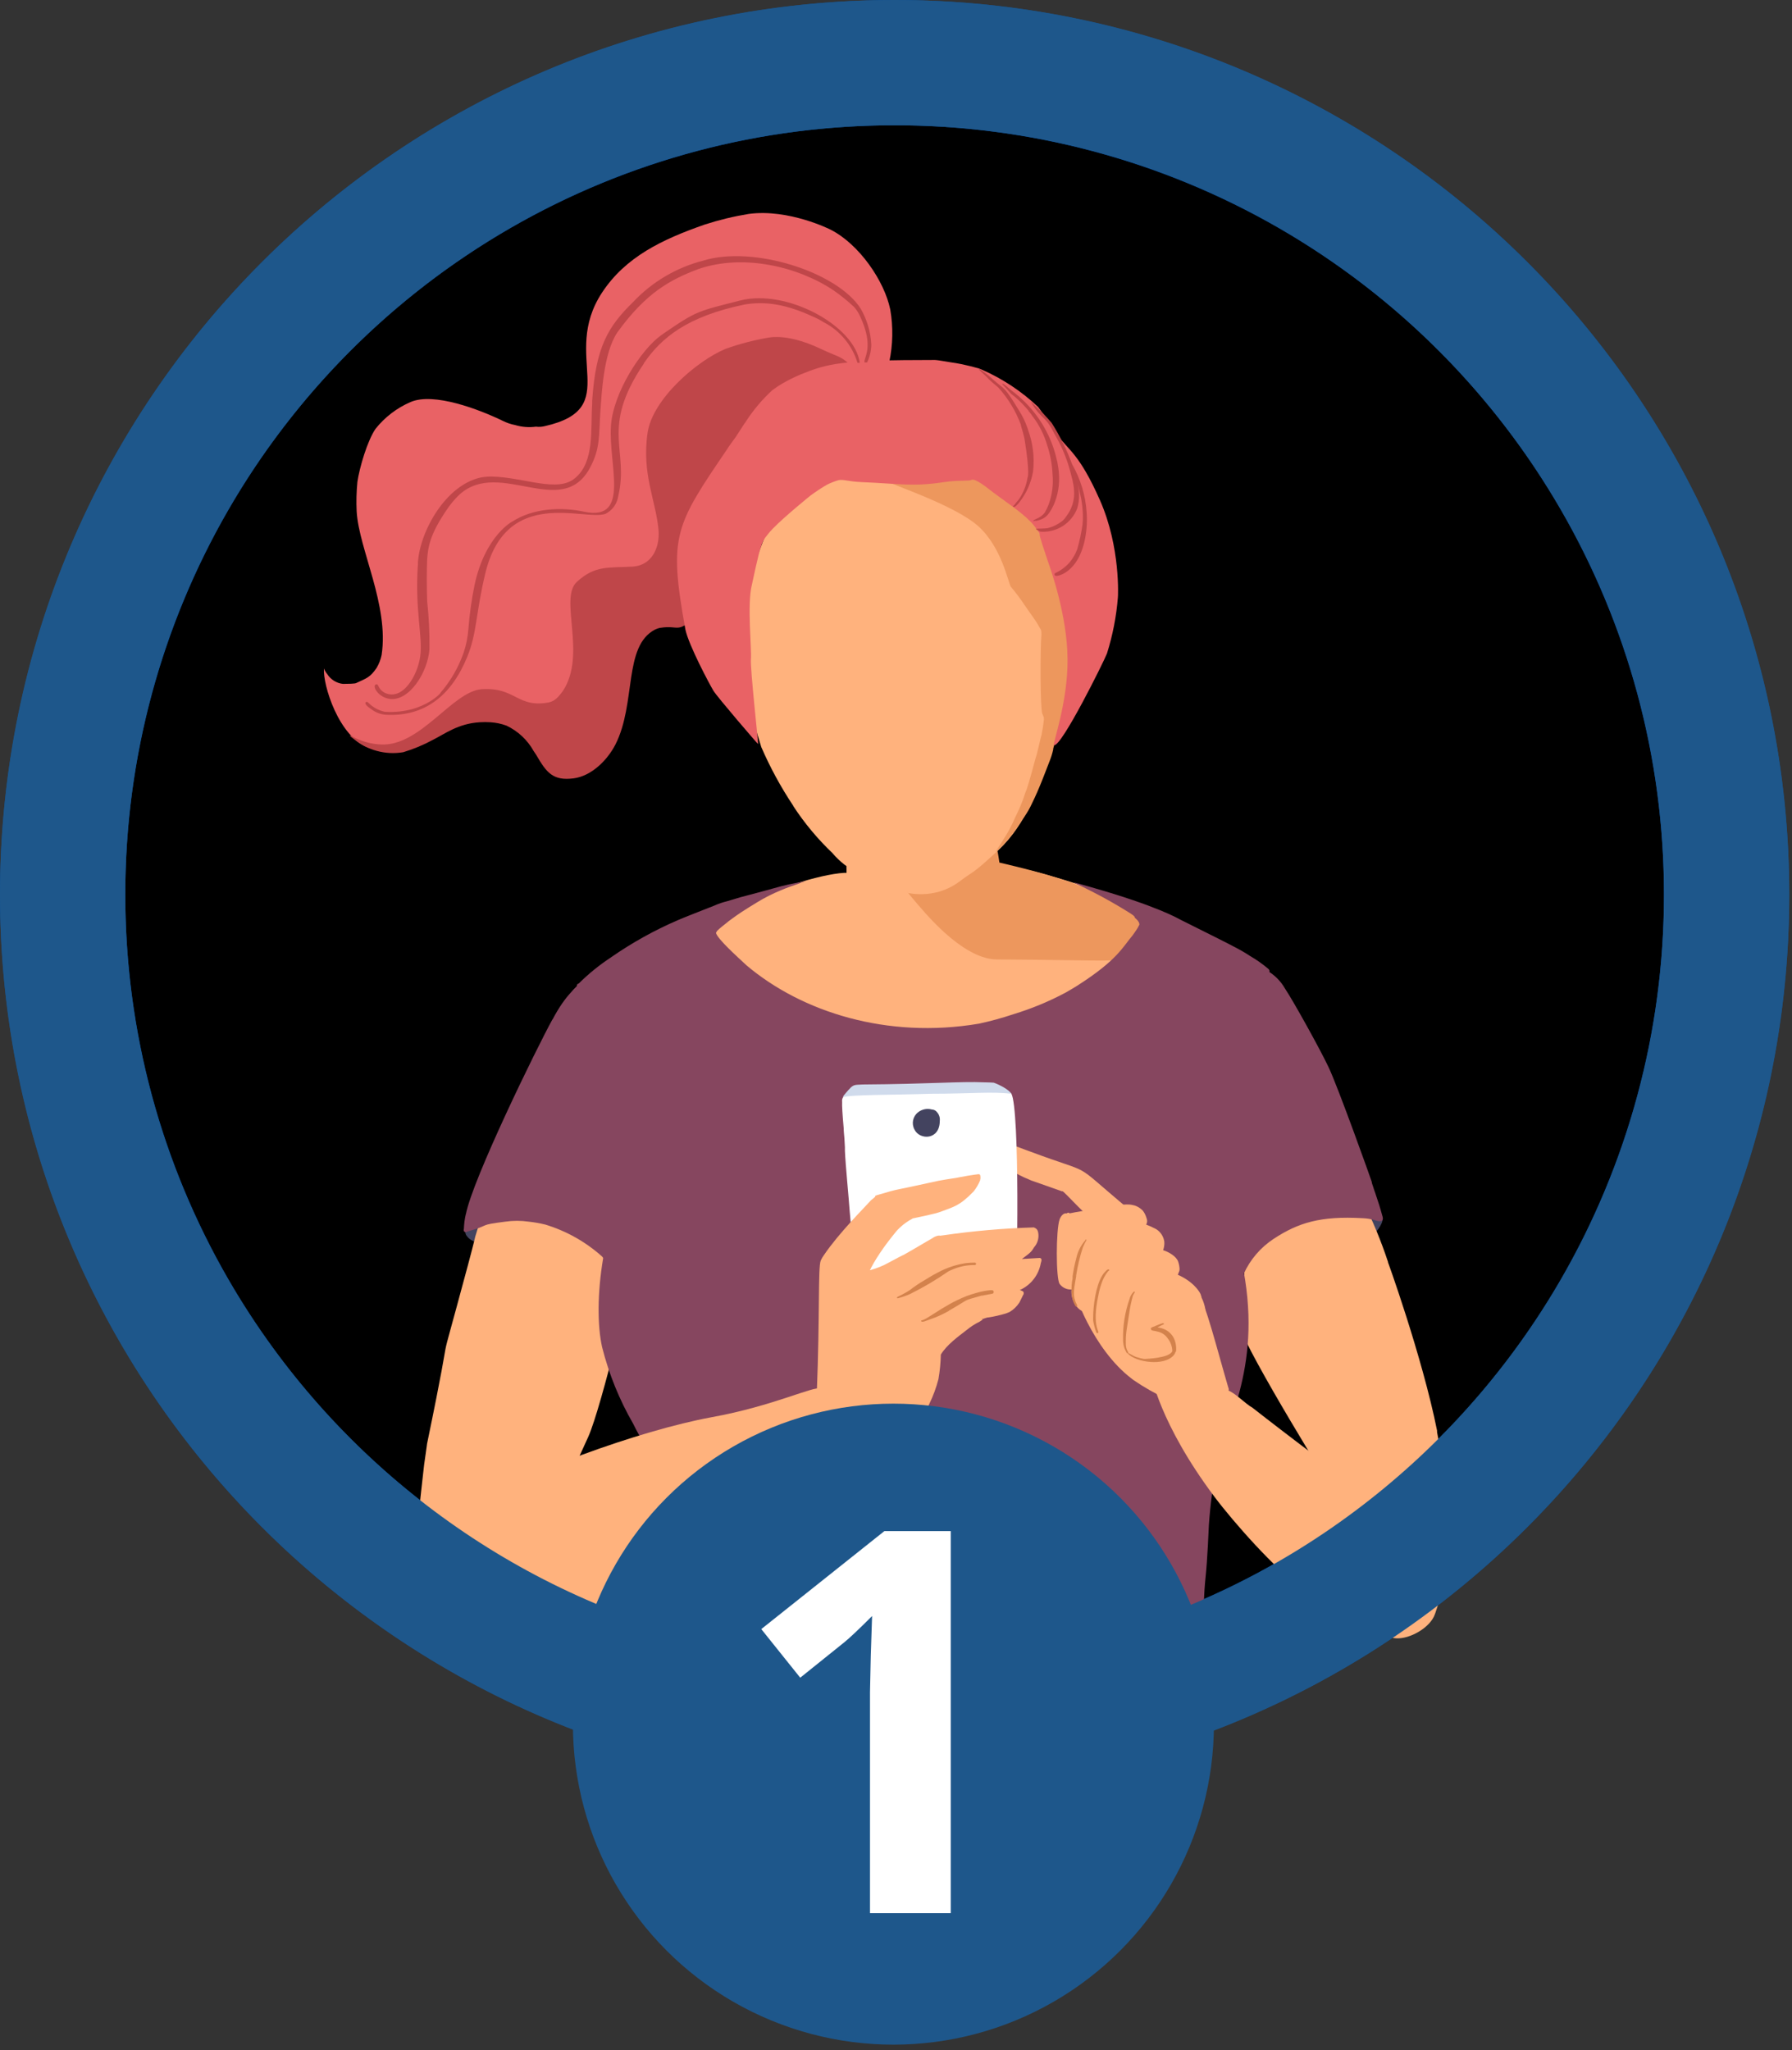
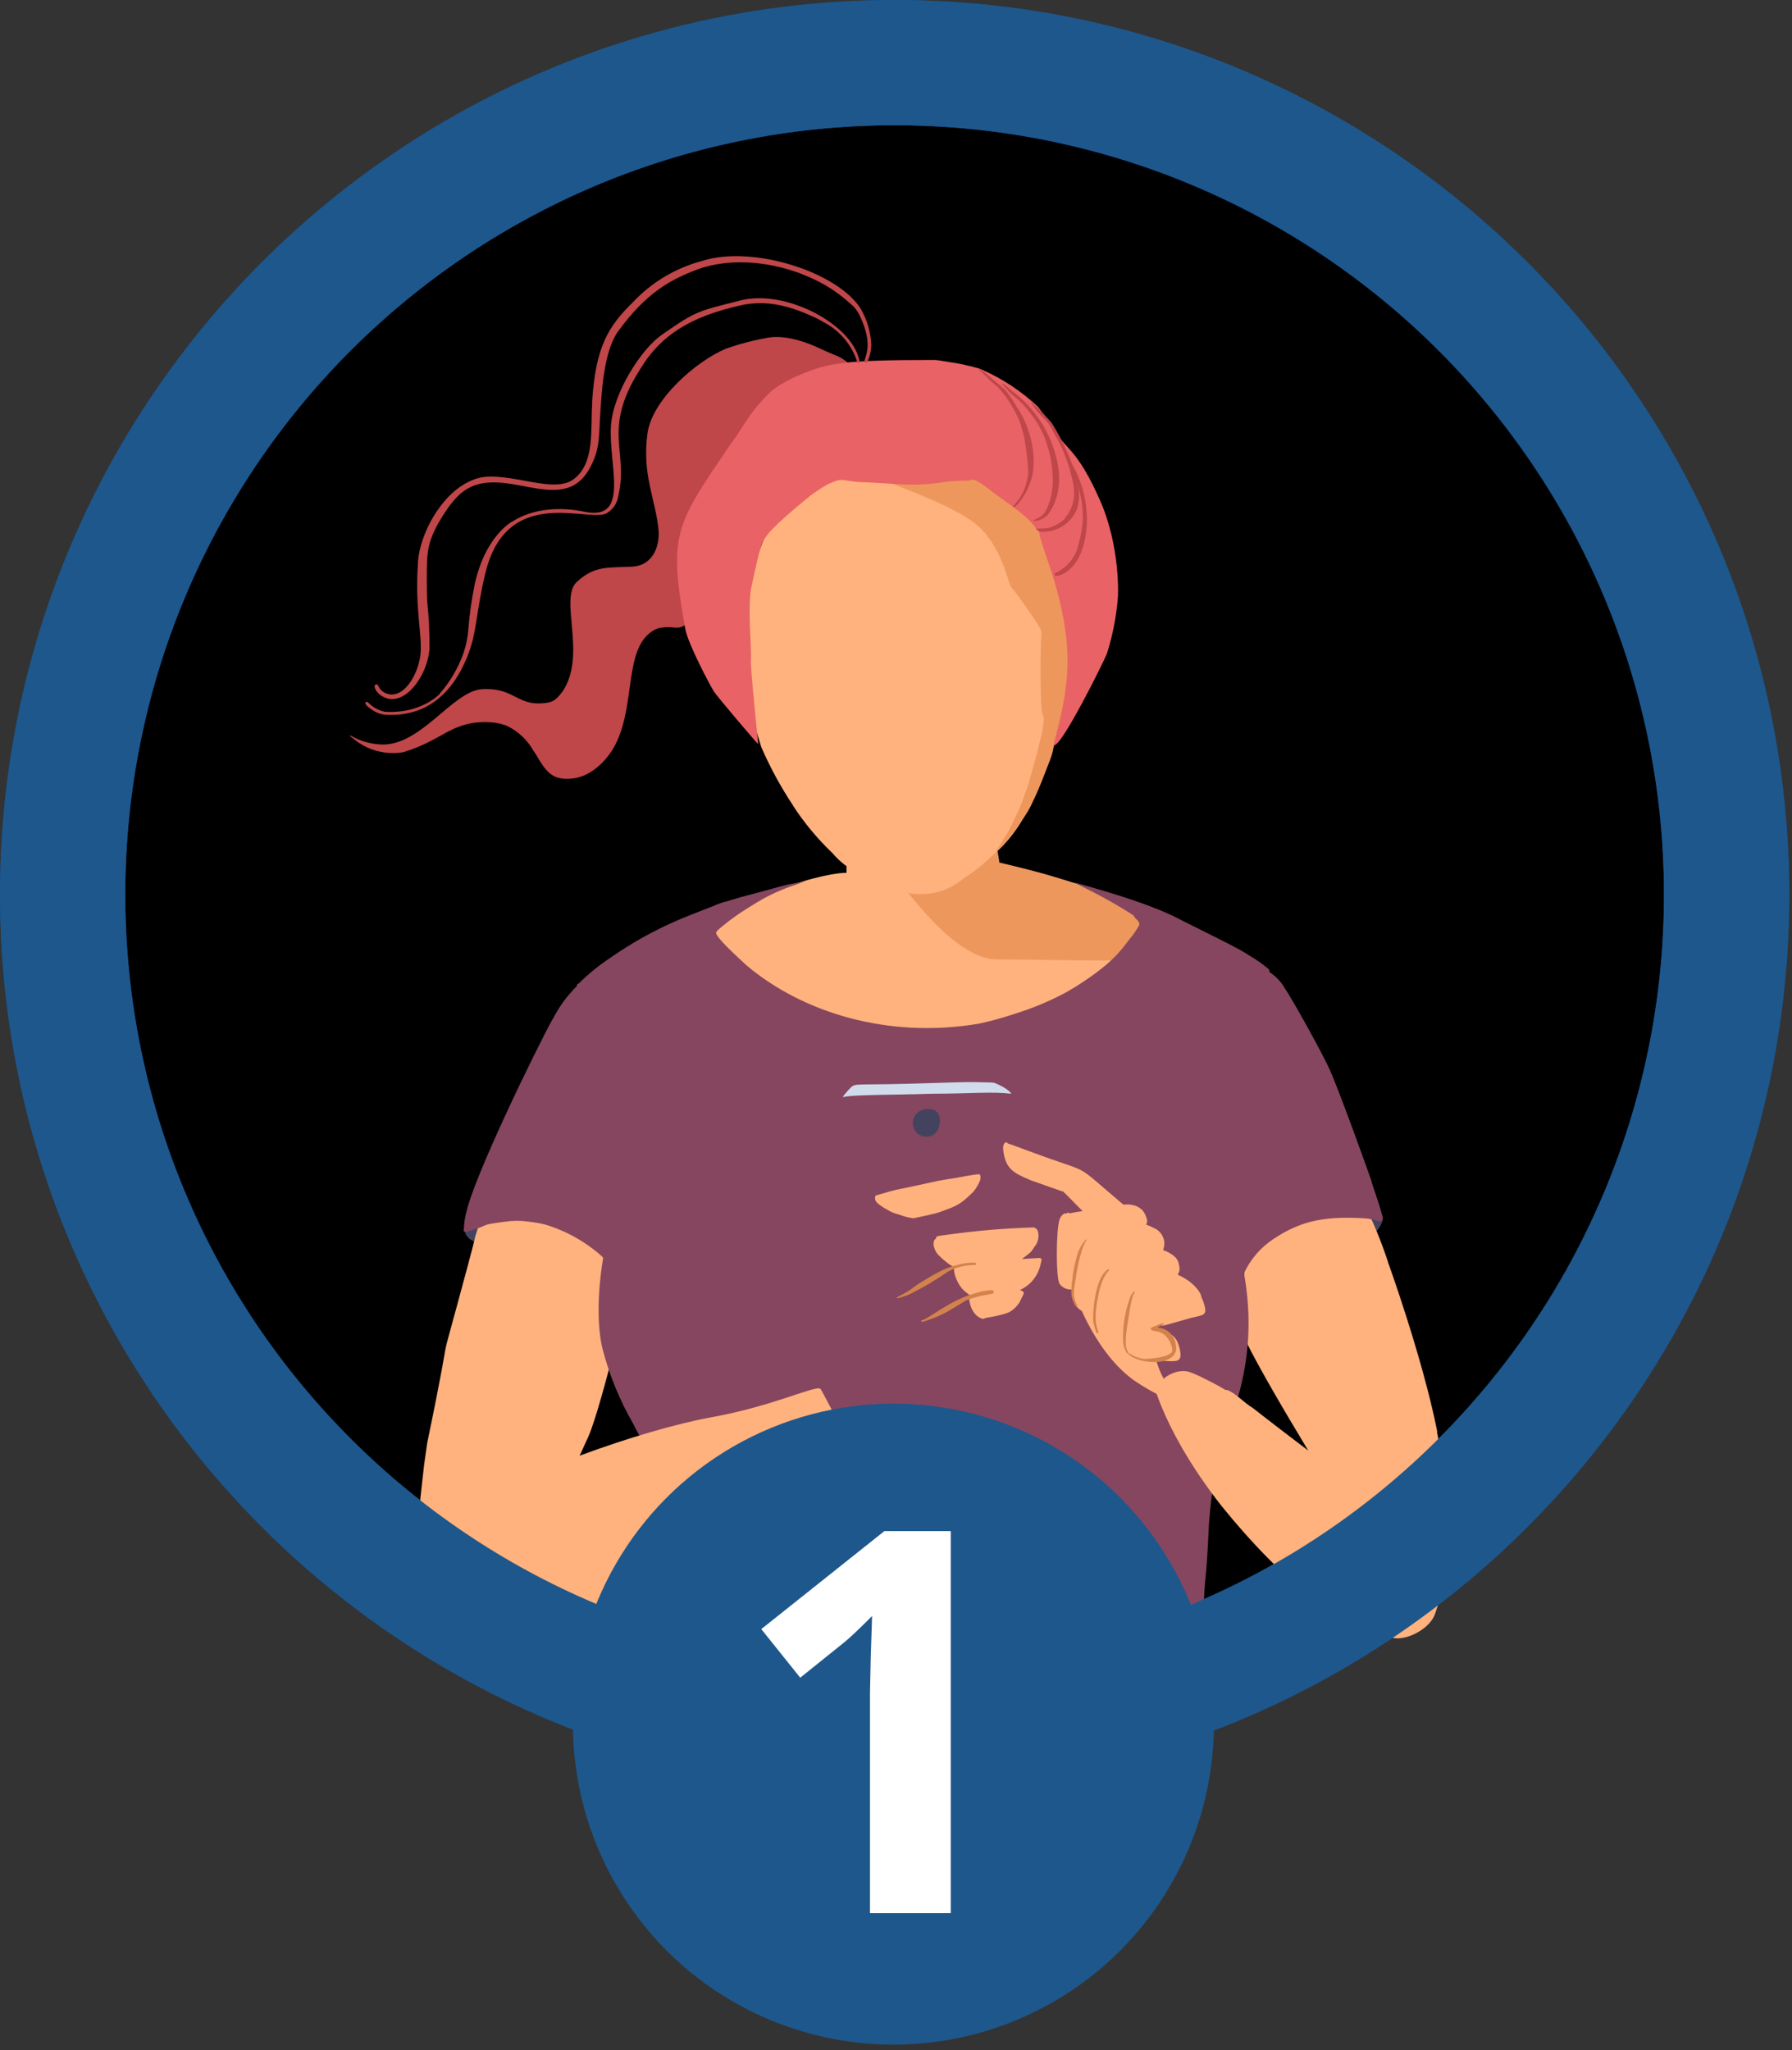
<svg xmlns="http://www.w3.org/2000/svg" width="243px" height="278px" viewBox="0 0 243 278" version="1.1">
  <rect x="0" y="0" width="243" height="278" fill="#333333" stroke="none" />
  <title>10496535-77F8-4950-B446-1D9B85465005</title>
  <g id="Navigation" stroke="none" stroke-width="1" fill="none" fill-rule="evenodd">
    <g id="Nav-(LG)" transform="translate(-83, -1914)">
      <g id="1-2-3" transform="translate(0, 1874)">
        <g id="no-hidden-charges" transform="translate(40, 40)">
          <g id="1-lg" transform="translate(43, 0)">
            <circle id="Oval" fill="#034FA3" cx="121.314" cy="121.314" r="121.314" />
            <circle id="Oval" fill="#000000" cx="121.314" cy="121.314" r="104.325" />
            <g id="AdobeStock_356410205-[Converted]" transform="translate(43.627, 28.257)" fill-rule="nonzero">
              <g id="people">
                <path d="M76.163,112.893 C72.736,112.534 69.392,111.618 66.26,110.182 C60.96,107.835 56.471,105.382 53.079,101.166 C52.536,100.509 52.111,99.764 51.822,98.962 C51.762,98.652 51.822,98.743 51.716,98.743 C51.61,98.74 51.516,98.671 51.48,98.571 C51.445,98.47 51.476,98.357 51.557,98.289 C51.61,98.289 51.686,98.175 51.981,97.902 C52.042,97.569 55.388,95.344 57.629,94.193 C60.87,92.527 67.327,90.317 70.855,90.105 C71.226,90.105 71.158,90.15 71.166,90.006 C71.166,90.006 71.166,88.871 71.083,87.349 C71.022,86.221 74.187,86.054 75.527,85.948 C89.51,84.76 81.659,85.433 87.799,85.078 C89.033,84.987 90.411,84.797 90.971,85.335 L90.971,85.335 C91.418,85.751 91.266,85.782 91.35,87.205 C91.35,87.205 91.547,89.105 91.516,88.908 L92.145,89.045 C94.448,89.39 96.725,89.895 98.958,90.559 C102.874,91.647 106.689,93.07 110.36,94.814 L110.36,94.814 C110.875,95.056 112.964,96.403 112.949,96.396 C113.343,96.661 113.26,96.926 113.048,97.002 C113.146,98.099 110.64,103.634 106.4,107.336 L106.4,107.336 L106.272,107.449 L106.272,107.449 C104.44,109.069 100.526,111.749 99.375,112.151 C96.664,113.097 91.198,114.074 90.903,113.725 C84.983,114.467 80.69,113.468 76.163,112.893 Z" id="Path" fill="#FFB27D" />
                <path d="M81.356,95.003 C81.144,94.768 78.525,91.785 78.525,91.376 C78.52,91.22 78.634,91.086 78.79,91.066 C79.115,91.066 79.221,91.399 79.865,92.088 C80.638,91.382 81.523,90.809 82.484,90.392 C89.949,86.607 91.304,87.538 90.812,86.955 C90.502,86.599 91.312,85.956 91.645,87.197 C91.706,87.424 91.88,88.598 91.895,88.712 C98.36,90.226 102.32,91.361 107.907,94.155 C107.203,93.807 112.2,96.07 111.45,98.266 C111.041,99.048 110.515,99.763 109.891,100.386 C110.171,100.333 110.466,100.295 110.557,100.628 C110.648,100.961 110.065,101.218 109.474,101.385 C106.4,102.286 109.088,101.968 91.577,101.847 C90.665,101.83 87.239,101.809 81.356,95.003 Z" id="Path" fill="#ED975D" />
                <path d="M99.821,49.419 L99.821,49.419 C99.443,47.504 99.549,47.276 99.314,47.246 C99.245,47.099 99.184,46.947 99.132,46.792 L99.132,46.792 L99.132,46.792 L99.132,46.792 C98.622,45.501 98.046,44.238 97.406,43.007 L97.406,43.007 L97.406,43.007 C97.406,43.007 97.013,42.189 97.005,42.166 L97.005,42.166 C94.651,37.434 92.516,35.617 89.783,34.134 L89.783,34.134 C81.757,30.06 71.878,31.355 67.358,34.997 C64.608,37.07 62.366,39.742 60.801,42.81 C60.158,44.165 58.818,47.89 58.871,47.723 C58.666,48.306 58.621,48.586 58.379,49.237 C57.758,49.752 57.508,57.754 57.501,58.171 C57.379,63.001 57.152,64.651 58.644,69.83 C58.75,70.208 59.545,72.904 59.605,73.048 C60.797,75.799 62.231,78.439 63.89,80.936 L63.89,80.936 L63.89,80.936 L63.943,81.004 C63.943,81.004 63.943,81.004 63.943,81.004 L63.943,81.004 L63.943,81.05 L63.943,81.05 C65.46,83.368 67.238,85.504 69.243,87.417 C69.739,88.003 70.295,88.535 70.901,89.007 C72.485,90.131 74.159,91.124 75.905,91.975 C76.851,92.246 77.819,92.436 78.797,92.542 C78.896,92.641 79.009,92.61 79.35,92.671 C79.35,92.769 79.448,92.853 79.622,92.86 C80.944,93.092 82.3,93.035 83.597,92.694 C84.629,92.41 85.599,91.937 86.459,91.301 C88.571,89.688 87.973,90.544 91.759,87.023 C95.544,83.503 97.24,78.37 98.459,74.91 L98.459,74.91 C99.958,71.097 100.857,67.074 101.124,62.986 L101.124,62.986 L101.124,62.948 L101.124,62.948 C101.124,62.721 101.124,62.486 101.124,62.259 C101.222,57.942 100.785,53.629 99.821,49.419 Z" id="Path" fill="#FFB27D" />
                <path d="M101.222,57.361 C101.127,54.876 100.673,52.418 99.874,50.063 C100.056,49.843 99.935,49.623 99.806,49.358 C96.634,43.158 94.432,35.704 90.147,35.659 C87.603,32.631 77.368,35.728 76.98,35.942 C76.796,35.981 76.622,36.061 76.473,36.177 C76.351,36.296 76.299,36.47 76.336,36.637 C76.373,36.803 76.494,36.939 76.655,36.995 C76.799,37.297 85.81,40.189 89.05,43.117 C92.232,45.993 93.108,50.839 93.447,51.312 C94.102,52.09 94.714,52.904 95.279,53.75 C95.597,54.204 95.673,54.302 95.915,54.666 C96.369,55.332 96.846,55.945 97.111,56.43 C97.183,56.575 97.267,56.714 97.361,56.846 L97.361,56.891 C97.558,57.172 97.58,57.149 97.596,57.739 C97.406,59.987 97.432,67.823 97.709,68.52 C97.921,68.997 97.951,69.096 97.921,69.217 C97.937,69.274 97.937,69.334 97.921,69.391 C97.858,70.014 97.762,70.633 97.633,71.246 C97.633,71.344 97.596,71.442 97.573,71.541 C97.573,71.374 96.922,74.395 96.816,74.494 C96.695,74.955 95.93,77.84 95.574,78.839 C95.56,78.886 95.542,78.931 95.521,78.975 C95.521,78.877 95.188,79.899 95.135,80.051 L95.044,80.3 C94.75,81.075 94.414,81.833 94.037,82.572 C93.573,83.687 92.999,84.755 92.326,85.759 C92.326,85.819 92.251,85.888 92.205,85.948 C92.084,86.145 92.205,86.024 91.933,86.387 L91.736,86.69 L91.569,86.94 C91.494,87.061 91.403,87.19 91.319,87.303 L91.728,86.917 C91.756,86.913 91.781,86.896 91.796,86.872 C91.961,86.729 92.118,86.578 92.266,86.418 L92.304,86.418 C92.341,86.38 92.387,86.327 92.357,86.365 L92.758,85.933 L92.864,85.812 C92.924,85.751 93.136,85.479 93.205,85.396 C93.708,84.807 94.166,84.182 94.575,83.526 L94.643,83.42 C94.802,83.177 95.438,82.291 95.279,82.496 C95.666,81.951 96.001,81.37 96.278,80.762 C97.346,78.627 98.285,76 98.746,74.842 C98.93,74.372 99.077,73.889 99.185,73.396 C99.185,73.305 99.231,73.191 99.185,73.282 C99.299,72.752 99.806,71.503 100.42,68.626 C100.42,68.543 100.42,68.702 100.684,67.4 C101.176,65.12 101.369,62.787 101.26,60.457 C101.29,58.89 101.23,57.489 101.222,57.361 Z" id="Path" fill="#ED975D" />
                <g id="Path">
-                   <path d="M30.524,74.583 L30.524,74.583 C29.838,73.213 28.95,71.969 29.162,72.257 C28.409,71.14 27.326,68.67 22.69,68.737 C20.112,68.661 17.587,69.483 15.549,71.064 C14.662,71.636 13.734,72.145 12.775,72.587 L12.775,72.587 C11.209,73.348 9.839,74.389 6.328,73.128 C2.293,71.673 0.144,64.592 0.305,62.435 L0.305,62.384 C0.405,62.669 0.557,62.932 0.753,63.162 C1.223,63.898 2,64.383 2.868,64.482 L2.868,64.482 C4.831,64.482 4.628,64.347 4.645,64.381 L4.645,64.381 C6.074,63.712 6.548,63.628 7.436,62.325 C7.761,61.78 7.992,61.186 8.122,60.565 L8.122,60.565 C9.145,53.797 5.042,46.234 4.738,41.107 C4.673,39.764 4.707,38.418 4.839,37.08 C5.118,35.168 6.176,31.539 7.293,29.898 C8.551,28.318 10.178,27.072 12.03,26.268 C15.194,24.889 21.421,27.292 24.534,28.806 C25.069,29.075 25.638,29.269 26.226,29.382 C27.141,29.656 28.105,29.731 29.052,29.602 C29.444,29.654 29.843,29.631 30.228,29.534 C41.023,27.106 32.309,20.084 38.011,11.421 C41.2,6.573 46.158,4.213 51.919,2.2 L51.919,2.2 C53.871,1.568 55.867,1.084 57.892,0.753 C63.332,0.017 69.008,2.885 68.983,2.876 C72.874,4.839 76.309,9.856 77.096,13.722 C77.503,16.078 77.457,18.49 76.961,20.829 C76.724,24.745 77.671,22.977 69.55,29.779 L69.55,29.779 C65.709,33.662 65.04,33.688 58.848,45.117 C58.29,46.099 57.668,47.042 56.987,47.943 C54.753,51.166 51.64,55.108 47.74,55.608 C47.014,55.746 46.299,55.936 45.599,56.174 C43.341,56.961 42.486,58.594 41.869,60.904 C40.743,65.074 42.004,63.628 40.261,70.142 C38.417,77.189 32.089,77.747 30.524,74.583 Z" fill="#E96265" />
                  <path d="M72.46,21.945 C72.387,21.837 72.307,21.732 72.223,21.632 C71.947,21.458 71.69,21.256 71.453,21.032 C70.218,19.949 69.939,20.135 67.562,19.001 C65.506,18.02 62.731,17.157 60.565,17.529 C58.587,17.868 56.643,18.377 54.753,19.052 C50.845,20.693 44.906,25.82 44.195,30.38 C43.349,36.057 45.337,39.601 45.684,43.73 L45.684,43.73 C45.828,46.124 44.703,48.391 42.215,48.577 C38.831,48.763 37.072,48.383 34.601,50.642 C32.131,52.9 35.989,60.489 32.689,65.463 C31.843,66.614 31.395,66.859 30.752,67.003 C26.471,67.765 26.319,64.914 21.708,65.201 C17.707,65.48 13.384,73.035 7.952,72.697 L7.952,72.697 C6.938,72.639 5.94,72.413 5,72.028 C5,72.028 5,72.028 5,72.028 L5,72.028 C4.68,71.902 4.372,71.749 4.078,71.572 L4.078,71.572 C3.815,71.394 3.807,71.572 3.866,71.572 C4.23,71.876 4.137,71.8 4.171,71.817 L4.171,71.817 L4.289,71.91 L4.289,71.91 L4.289,71.91 L4.289,71.91 L4.289,71.91 L4.289,71.91 C6.167,73.484 8.641,74.156 11.057,73.746 C12.462,73.322 13.82,72.755 15.11,72.054 C16.7,71.259 18.494,69.863 21.429,69.685 L21.429,69.685 C21.908,69.655 22.388,69.655 22.867,69.685 L22.867,69.685 C23.613,69.731 24.348,69.885 25.05,70.142 L25.05,70.142 C26.603,70.877 27.89,72.078 28.73,73.577 C28.637,73.45 28.849,73.754 28.984,73.957 L28.984,73.957 L29.094,74.127 L29.094,74.127 C30.464,76.478 31.319,77.663 34.17,77.291 C36.564,76.978 38.73,74.846 39.83,72.697 L39.83,72.697 C42.672,67.096 40.862,59.364 45.202,57.113 L45.202,57.113 C45.419,57.011 45.645,56.932 45.879,56.877 L45.879,56.877 L45.946,56.877 L45.946,56.877 C48.552,56.462 48.154,57.841 51.022,54.998 C52.985,53.027 54.186,50.109 55.117,47.469 L55.117,47.469 C57.917,39.542 59.017,36.716 63.771,29.703 L63.771,29.703 C68.052,23.434 69.913,23.333 71.081,22.334 L71.081,22.334 C71.402,22.088 71.6,21.715 71.622,21.311 C72.088,21.691 72.198,22.013 72.325,22.021 C72.352,22.036 72.385,22.035 72.413,22.02 C72.44,22.004 72.458,21.976 72.46,21.945 Z" fill="#BF4649" />
                  <path d="M53.115,65.41 C52.602,64.564 49.757,59.228 49.313,57.105 C47.012,44.347 47.875,43.104 55.032,32.571 C55.032,32.503 55.794,31.505 56.191,30.93 C56.623,30.27 55.489,31.987 57.283,29.238 C57.283,29.238 57.41,29.069 57.418,29.06 L57.536,28.874 C58.545,27.318 59.747,25.896 61.115,24.644 C61.523,24.34 61.946,24.057 62.384,23.798 C63.18,23.33 64.005,22.915 64.854,22.554 C68.712,20.989 70.413,20.558 83.145,20.558 C83.331,20.558 83.991,20.651 84.659,20.769 C85.624,20.955 86.123,20.938 87.976,21.404 L89.101,21.7 L89.481,21.852 C92.31,23.09 94.903,24.807 97.146,26.928 C97.256,27.072 98.652,28.967 98.897,29.322 L99.743,30.676 C101.224,32.808 102.709,33.183 105.535,39.588 C108.361,45.992 107.972,52.74 107.963,52.74 C107.758,55.325 107.261,57.88 106.483,60.354 C106.119,61.335 100.283,73.115 99.293,72.793 C99.043,72.709 101.187,67.061 101.137,61.098 C101.087,55.164 98.843,48.917 98.424,47.723 C97.129,43.882 97.417,44.474 97.324,44.06 C97.163,43.755 96.605,43.036 96.647,43.087 C95.454,41.564 93.136,40.075 91.512,38.857 L91.038,38.51 C90.437,38.053 88.644,36.547 88.102,36.818 C87.798,37.021 86.41,36.818 84.363,37.122 C80.133,37.774 78.289,37.326 73.255,37.122 C71.318,37.038 70.793,36.725 70.091,36.852 C69.531,37.015 68.987,37.23 68.467,37.495 C67.706,37.944 66.969,38.433 66.259,38.958 C66.174,39.026 62.756,41.792 61.183,43.417 C60.9,43.7 60.637,44.003 60.396,44.322 C59.988,44.788 59.697,45.345 59.55,45.946 C59.254,46.615 58.323,51.09 58.323,51.073 C57.665,53.697 58.323,59.865 58.201,61.098 C58.08,62.331 59.232,72.642 59.173,72.642 C59.115,72.642 53.628,66.256 53.115,65.41 Z" fill="#E96265" />
                  <path d="M95.75,29.957 C95.809,30.092 95.75,29.889 95.666,29.695 C95.385,28.889 95.01,28.12 94.549,27.402 L94.549,27.402 L94.549,27.402 L94.549,27.402 L94.549,27.402 L94.549,27.402 C92.527,24.094 92.713,24.669 91.114,23.282 L91.114,23.282 L90.801,22.994 L90.801,22.994 C90.322,22.581 89.816,22.199 89.287,21.852 C89.212,21.819 89.132,21.799 89.05,21.793 C89.371,22.114 89.388,22.114 89.363,22.098 L89.363,22.098 L89.549,22.275 L89.549,22.275 L89.997,22.698 L89.997,22.698 C90.057,22.757 90.175,22.859 90.234,22.927 L90.234,22.927 C90.234,22.927 90.437,23.13 90.497,23.206 L90.497,23.206 C90.64,23.341 90.64,23.35 90.911,23.586 L90.911,23.586 C91.165,23.815 91.334,23.916 91.757,24.306 L91.757,24.306 C93.093,25.786 94.133,27.509 94.82,29.382 L94.82,29.382 L94.82,29.466 L94.82,29.466 C94.913,29.745 95.268,31.04 95.302,31.26 L95.302,31.26 C96.08,36.141 95.708,36.522 95.708,36.505 L95.708,36.505 L95.708,36.505 C95.555,37.511 95.186,38.472 94.625,39.322 C94.509,39.508 94.372,39.681 94.219,39.838 L94.219,39.838 C94.072,40.041 93.908,40.231 93.728,40.405 C93.889,40.701 94.405,40.117 94.574,39.889 L94.574,39.889 C95.55,38.66 96.199,37.205 96.461,35.659 C96.676,33.729 96.432,31.775 95.75,29.957 L95.75,29.957 Z" fill="#BF4649" />
                  <path d="M96.875,42.385 C97.933,42.122 98.466,41.877 99.253,40.227 C99.826,38.916 100.073,37.484 99.972,36.057 L99.972,36.057 C99.937,35.502 99.863,34.951 99.752,34.407 L99.752,34.407 C99.684,34.068 99.43,33.079 99.21,32.436 L99.21,32.436 L99.21,32.436 L99.21,32.436 C98.157,29.359 96.195,26.675 93.585,24.737 C92.527,23.832 92.383,23.713 92.248,23.815 C92.696,24.263 92.764,24.339 93.475,25.143 C94.161,25.664 94.796,26.251 95.37,26.894 L95.37,26.894 C95.397,26.932 95.428,26.966 95.463,26.996 L95.463,26.996 L95.53,27.072 L95.53,27.072 L95.835,27.419 L95.835,27.419 L95.835,27.47 L95.835,27.47 C95.985,27.632 96.123,27.804 96.249,27.986 L96.249,27.986 L96.249,27.986 L96.249,27.986 L96.317,28.096 L96.317,28.096 C97.255,29.298 97.955,30.667 98.381,32.131 L98.381,32.131 C98.801,33.403 99.043,34.727 99.1,36.065 L99.1,36.065 C99.228,37.431 99.055,38.808 98.593,40.1 L98.593,40.1 C98.456,40.478 98.286,40.844 98.085,41.192 L98.085,41.192 C98.031,41.271 97.971,41.348 97.908,41.42 L97.908,41.42 C97.265,42.131 96.469,42.148 96.486,42.427 L96.842,42.351 L96.875,42.385 Z" fill="#BF4649" />
-                   <path d="M103.72,41.141 C103.556,38.875 102.885,36.675 101.757,34.703 L101.757,34.703 C101.035,32.74 100.104,30.859 98.982,29.094 L98.982,29.094 C98.34,28.332 97.65,27.612 96.918,26.937 L96.918,26.937 L96.867,26.894 L96.867,26.894 C96.867,26.894 96.867,26.894 96.867,26.894 L96.867,26.894 L96.867,26.894 L96.867,26.894 L96.808,26.835 L96.808,26.835 C96.765,26.835 96.689,26.734 96.749,26.776 L96.681,26.717 L96.681,26.717 L96.588,26.624 L96.588,26.624 L96.427,26.471 L96.427,26.471 L96.089,26.141 C97.781,28.95 97.992,27.833 99.388,30.642 L99.388,30.642 C100.131,31.895 100.735,33.226 101.19,34.61 C101.41,35.278 101.774,36.683 101.85,37.038 L101.85,37.038 L101.85,37.097 L101.85,37.097 C101.86,37.171 101.874,37.245 101.892,37.317 C101.892,37.232 101.977,37.681 102.011,38.163 C102.011,38.163 102.011,38.163 102.011,38.163 C102.136,39.477 101.744,40.788 100.919,41.818 C100.734,42.116 100.486,42.37 100.192,42.562 L100.192,42.562 C99.679,42.923 99.106,43.19 98.5,43.349 L98.5,43.349 C97.984,43.451 96.909,43.408 96.808,43.467 C96.963,43.574 97.124,43.673 97.29,43.764 L97.29,43.764 L97.459,43.84 C99.649,44.003 101.684,42.705 102.459,40.65 L102.459,40.65 C102.782,39.545 102.782,38.371 102.459,37.266 C102.704,38.011 102.916,39.153 102.907,39.026 C103.038,39.623 103.125,40.227 103.17,40.836 C103.233,41.498 103.233,42.163 103.17,42.825 C103.014,43.969 102.774,45.1 102.451,46.209 C102.204,46.882 101.841,47.506 101.376,48.053 L101.376,48.053 C100.846,48.638 100.204,49.113 99.49,49.449 C99.416,49.481 99.368,49.554 99.368,49.635 C99.368,49.716 99.416,49.789 99.49,49.821 L99.49,49.821 C99.845,49.973 103.212,49.22 103.72,43.273 C103.775,42.563 103.775,41.851 103.72,41.141 L103.72,41.141 Z" fill="#BF4649" />
+                   <path d="M103.72,41.141 C103.556,38.875 102.885,36.675 101.757,34.703 L101.757,34.703 C101.035,32.74 100.104,30.859 98.982,29.094 L98.982,29.094 C98.34,28.332 97.65,27.612 96.918,26.937 L96.918,26.937 L96.867,26.894 L96.867,26.894 C96.867,26.894 96.867,26.894 96.867,26.894 L96.867,26.894 L96.867,26.894 L96.867,26.894 L96.808,26.835 L96.808,26.835 C96.765,26.835 96.689,26.734 96.749,26.776 L96.681,26.717 L96.588,26.624 L96.588,26.624 L96.427,26.471 L96.427,26.471 L96.089,26.141 C97.781,28.95 97.992,27.833 99.388,30.642 L99.388,30.642 C100.131,31.895 100.735,33.226 101.19,34.61 C101.41,35.278 101.774,36.683 101.85,37.038 L101.85,37.038 L101.85,37.097 L101.85,37.097 C101.86,37.171 101.874,37.245 101.892,37.317 C101.892,37.232 101.977,37.681 102.011,38.163 C102.011,38.163 102.011,38.163 102.011,38.163 C102.136,39.477 101.744,40.788 100.919,41.818 C100.734,42.116 100.486,42.37 100.192,42.562 L100.192,42.562 C99.679,42.923 99.106,43.19 98.5,43.349 L98.5,43.349 C97.984,43.451 96.909,43.408 96.808,43.467 C96.963,43.574 97.124,43.673 97.29,43.764 L97.29,43.764 L97.459,43.84 C99.649,44.003 101.684,42.705 102.459,40.65 L102.459,40.65 C102.782,39.545 102.782,38.371 102.459,37.266 C102.704,38.011 102.916,39.153 102.907,39.026 C103.038,39.623 103.125,40.227 103.17,40.836 C103.233,41.498 103.233,42.163 103.17,42.825 C103.014,43.969 102.774,45.1 102.451,46.209 C102.204,46.882 101.841,47.506 101.376,48.053 L101.376,48.053 C100.846,48.638 100.204,49.113 99.49,49.449 C99.416,49.481 99.368,49.554 99.368,49.635 C99.368,49.716 99.416,49.789 99.49,49.821 L99.49,49.821 C99.845,49.973 103.212,49.22 103.72,43.273 C103.775,42.563 103.775,41.851 103.72,41.141 L103.72,41.141 Z" fill="#BF4649" />
                  <path d="M56.767,12.487 C51.039,13.951 50.887,13.849 46.454,16.903 L45.989,17.233 C43.324,19.145 39.542,24.957 39.221,29.449 L39.221,29.449 C39.216,29.472 39.216,29.495 39.221,29.517 L39.221,29.517 C38.857,34.788 41.911,42.452 35.608,41.141 L35.608,41.141 C32.495,40.456 28.612,40.65 25.811,42.495 C25.972,42.385 22.199,44.263 20.735,51.022 C20.329,52.999 20.046,55 19.889,57.012 C19.81,58.145 19.583,59.263 19.213,60.337 C18.497,62.344 17.409,64.198 16.006,65.802 C16.692,65.04 14.196,68.619 8.545,68.264 C7.692,68.077 6.913,67.644 6.303,67.02 C6.133,66.749 5.355,67.02 6.658,67.866 C7.214,68.312 7.886,68.589 8.595,68.661 C14.001,69 17.597,65.996 19.703,60.887 C21.074,57.587 20.854,55.049 22.174,49.525 C25.008,37.681 35.566,42.41 38.468,41.429 C39.409,40.959 40.06,40.058 40.21,39.018 C41.708,32.723 37.74,29.915 43.594,21.175 L43.594,21.175 L43.679,21.048 L43.679,21.048 L43.679,21.048 L43.679,21.048 L43.679,21.006 L43.679,21.006 C46.056,17.546 49.542,14.636 57.426,13.02 C60.904,12.462 63.865,13.392 67.029,14.864 L67.029,14.864 L67.029,14.864 C66.978,14.864 67.13,14.864 68.069,15.439 C70.278,16.582 71.931,18.568 72.654,20.947 L72.959,20.947 C72.299,15.879 62.993,10.888 56.767,12.487 Z" fill="#BF4649" />
                  <path d="M73.077,13.587 C69.888,8.595 58.484,4.991 51.716,7.089 C48.09,8.024 44.802,9.966 42.232,12.69 C38.848,16.006 37.156,18.747 36.674,26.116 L36.674,26.116 L36.674,26.531 L36.674,26.531 C36.437,29.915 37.038,34.356 34.356,36.573 L34.356,36.573 C32.021,38.603 27.385,36.463 23.121,36.37 C22.599,36.357 22.077,36.399 21.565,36.496 C16.827,37.52 13.35,43.713 13.045,47.968 L13.045,47.968 C13.045,48.053 13.045,48.188 13.045,48.23 L13.045,48.23 C12.605,54.516 13.731,58.112 13.358,60.743 C12.986,63.374 10.981,66.8 8.587,65.709 C7.479,65.125 7.8,64.372 7.318,64.567 C6.836,64.761 7.589,66.259 9.204,66.521 C11.861,66.876 14.39,62.934 14.61,59.753 C14.636,57.58 14.531,55.408 14.297,53.247 C14.302,53.197 14.302,53.146 14.297,53.095 L14.297,53.095 C14.238,51.86 14.23,48.865 14.297,47.596 L14.297,47.596 C14.424,45.853 14.687,44.212 16.912,40.929 L16.912,40.929 C17.228,40.448 17.579,39.99 17.961,39.559 L18.104,39.398 L18.104,39.398 L18.104,39.398 L18.104,39.398 C18.197,39.297 18.257,39.221 18.181,39.314 C18.358,39.127 18.536,38.941 18.73,38.764 L18.73,38.764 C24.187,33.916 32.596,42.292 36.395,35.143 C37.782,32.52 37.562,30.955 37.791,27.461 L37.791,27.461 C37.96,25.245 38.18,19.653 40.092,16.81 C43.984,11.429 47.291,9.644 51.09,8.223 L51.09,8.223 C57.3,6.091 64.761,7.978 69.448,11.15 L69.448,11.15 C70.395,11.811 71.294,12.538 72.138,13.324 C72.488,13.701 72.774,14.133 72.984,14.602 L72.984,14.602 C74.989,18.832 73.45,20.279 73.602,20.888 L73.957,20.888 C74.312,20.147 74.505,19.34 74.524,18.519 C74.446,16.782 73.95,15.09 73.077,13.587 Z" fill="#BF4649" />
                </g>
                <path d="M19.571,139.201 L19.571,139.201 C19.571,139.201 19.412,138.997 19.419,138.073 C19.47,138.051 19.528,138.051 19.578,138.073 C19.768,137.899 20.048,137.907 20.222,137.846 C20.592,137.689 20.982,137.582 21.38,137.528 L21.38,137.528 C22.137,137.49 22.001,138.285 21.607,138.914 C21.55,139.17 21.477,139.423 21.388,139.671 C21.297,139.913 21.199,140.155 20.926,140.155 C20.361,140.04 19.87,139.694 19.571,139.201 L19.571,139.201 Z" id="Path" fill="#43435F" />
                <path d="M142.044,139.065 C141.976,138.873 141.943,138.671 141.945,138.467 C141.824,138.361 141.862,138.315 141.65,137.574 C141.711,137.755 141.582,137.369 141.506,137.066 C141.431,136.763 141.203,136.309 141.582,136.15 C141.69,136.044 141.858,136.028 141.983,136.112 C142.465,136.2 142.937,136.337 143.391,136.521 C143.603,136.43 143.959,136.703 143.823,137.324 C143.626,138.187 142.392,139.693 142.044,139.065 Z" id="Path" fill="#43435F" />
                <path d="M13.211,176.647 C13.211,176.306 13.666,172.331 13.885,170.363 C13.885,170.363 14.302,167.463 14.279,167.546 C18.564,146.848 14.824,161.959 19.821,143.32 C21.766,136.059 19.609,143.441 22.599,133.644 C22.94,132.531 22.841,132.38 23.091,132.387 C23.199,132.386 23.292,132.463 23.311,132.569 C28.656,131.895 37.816,136.491 36.704,135.938 C38.811,137.19 40.807,138.621 42.669,140.216 C42.771,140.319 42.789,140.478 42.715,140.602 C42.699,141.638 42.582,142.67 42.367,143.683 C42.367,143.683 37.983,162.497 36.136,166.6 C33.728,171.937 34.493,170.06 33.607,171.9 C33.478,172.157 33.236,172.695 33.115,172.96 C33.312,173.277 32.782,173.573 32.426,173.777 C29.958,175.163 30.912,175.132 26.998,176.132 C25.247,176.592 23.44,176.809 21.63,176.775 C19.821,177.836 17.427,177.896 15.734,177.864 C14.275,177.836 13.376,176.685 13.211,176.647 Z" id="Path" fill="#FFB27D" />
                <path d="M151.242,165.949 C151.242,165.949 151.242,165.805 151.242,165.745 C149.259,155.759 144.33,142.116 144.595,142.956 L144.595,142.881 C143.654,140.023 142.503,137.24 141.15,134.553 C141.264,134.326 141.067,134.136 140.878,134.227 C140.724,134.189 140.567,134.166 140.409,134.159 L140.356,134.159 C140.058,134.167 139.761,134.203 139.47,134.265 C139,134.364 136.865,134.901 135.957,135.09 C132.754,135.704 129.787,135.923 125.093,138.3 C124.782,139.489 124.661,139.905 124.427,140.7 C124.694,141.538 124.916,142.39 125.093,143.252 C125.184,142.964 125.32,142.495 125.365,142.343 C125.365,142.314 125.389,142.29 125.418,142.29 C125.448,142.29 125.471,142.314 125.471,142.343 C125.411,142.525 125.358,142.714 125.32,142.866 C125.354,142.848 125.394,142.848 125.428,142.866 C125.461,142.884 125.483,142.918 125.486,142.956 C125.486,143.025 125.486,143.078 125.199,143.812 C125.199,143.812 125.199,143.865 125.199,143.872 L125.199,143.933 C125.199,143.971 125.199,144.054 125.146,144.1 L125.1,144.221 C125.097,144.251 125.097,144.281 125.1,144.312 C125.1,144.471 125.1,144.599 125.1,144.728 C125.1,144.819 125.1,144.872 125.1,144.955 C125.1,145.038 124.862,149.398 124.427,151.517 C125.653,155.461 137.168,174.019 137.115,173.876 C137.183,174.065 140.382,178.962 143.747,183.036 C146.185,185.86 153.119,183.219 152.653,180.633 C152.653,175.573 152.219,170.802 151.242,165.949 Z" id="Path" fill="#FFB27D" />
                <path d="M32.532,108.941 C32.805,108.941 33.721,107.215 34.349,106.48 C34.977,105.746 34.803,105.928 34.894,106.064 C35.468,106.858 35.975,107.699 36.408,108.577 C38.68,113.188 42.753,123.568 42.889,129.019 C38.089,136.688 36.688,148.544 38.028,154.456 C38.949,158.088 40.365,161.576 42.238,164.821 C43.184,166.782 44.312,168.409 45.387,170.514 C45.471,170.696 45.758,171.271 45.932,171.589 C48.31,176.132 47.136,176.215 47.931,179.97 C48.294,181.833 48.272,186.254 48.491,187.488 C48.491,187.654 48.567,187.829 48.597,187.98 C48.754,188.982 48.835,189.994 48.84,191.008 C48.84,191.008 48.84,197.285 48.84,200.093 L119.43,200.093 C119.536,196.845 119.377,190.092 119.854,185.595 C120.096,183.445 120.3,178.569 120.3,178.554 C120.482,175.909 120.824,173.277 121.323,170.673 C121.323,170.673 121.323,170.59 121.323,170.575 C122.647,164.465 127.765,156.811 124.737,142.707 C124.222,140.632 124.033,138.603 120.119,130.828 L119.869,130.313 C119.665,129.897 119.642,130.025 119.665,129.253 C119.701,127.363 119.955,125.483 120.422,123.651 C120.338,123.969 121.981,117.261 122.935,114.407 C122.945,114.366 122.958,114.325 122.973,114.286 C124.087,110.956 125.635,107.787 127.576,104.86 L127.576,104.898 C128.212,103.989 128.833,103.497 128.333,103.104 C127.58,102.466 126.772,101.896 125.918,101.4 C124.623,100.605 125.486,100.954 116.303,96.388 C116.303,96.388 113.335,94.609 104.379,92.065 C101.29,91.187 101.813,91.308 102.668,91.763 C105.094,92.911 107.448,94.205 109.716,95.639 C110.277,96.017 110.201,96.025 110.277,96.214 C110.913,96.721 110.86,97.062 110.882,97.092 C110.905,97.123 110.701,97.433 110.633,97.592 C110.481,97.865 109.981,98.538 109.974,98.561 C108.626,100.143 107.937,101.9 102.501,105.375 L102.025,105.67 C101.608,105.935 101.585,105.92 100.821,106.374 C98.58,107.564 96.23,108.535 93.803,109.274 C92.263,109.79 90.696,110.22 89.109,110.561 C76.67,112.658 65.132,108.994 57.629,102.672 C56.259,101.4 53.639,99.046 53.458,98.236 L53.511,98.175 C53.511,97.963 54.268,97.418 54.344,97.335 C54.972,96.843 55.161,96.684 55.191,96.653 L56.145,95.957 C56.796,95.472 58.992,94.117 59.015,94.117 C60.048,93.481 61.132,92.932 62.255,92.474 C62.861,92.194 64.572,91.611 64.594,91.604 C64.922,91.461 65.258,91.339 65.601,91.24 C65.601,91.24 63.383,91.626 62.369,91.906 C58.28,93.042 59.219,92.754 56.751,93.421 L54.987,93.951 C54.379,94.096 53.786,94.299 53.216,94.556 C51.913,95.063 48.802,96.29 48.34,96.502 C45.149,97.872 42.106,99.562 39.255,101.544 L39.194,101.589 C37.631,102.616 36.175,103.798 34.849,105.117 C34.769,105.127 34.697,105.168 34.649,105.233 C34.602,105.298 34.584,105.379 34.599,105.458 C34.053,105.999 33.575,106.604 33.176,107.26 C33.176,107.26 32.933,107.608 32.343,108.562 C32.287,108.634 32.278,108.73 32.318,108.811 C32.359,108.892 32.442,108.942 32.532,108.941 Z" id="Path" fill="#86465F" />
                <path d="M100.684,133.463 C100.427,133.22 100.457,133.288 100.367,133.288 L96.377,131.88 C96.301,131.88 95.945,131.699 95.968,131.714 C93.772,130.805 92.75,130.2 92.425,127.822 C92.258,126.634 92.887,126.467 93.015,126.8 C93.348,126.868 96.089,127.921 96.044,127.89 C105.129,131.29 101.343,128.92 108.99,135.34 C109.247,135.56 109.55,135.772 109.361,136.006 C109.327,136.043 109.286,136.072 109.24,136.09 C109.152,136.307 109.005,136.496 108.816,136.635 C108.449,136.943 108.008,137.149 107.536,137.233 C106.799,137.341 106.052,137.362 105.31,137.293 C104.727,137.861 101.926,134.621 100.684,133.463 Z" id="Path" fill="#FFB27D" />
-                 <path d="M93.523,120.062 C93.479,119.968 93.374,119.917 93.273,119.941 C92.341,119.487 75.973,119.941 74.247,120.07 L74.194,120.07 L73.975,120.07 L73.854,120.07 C72.847,120.13 70.392,119.656 70.569,121.176 C70.541,121.661 70.611,122.849 70.78,124.741 C70.78,125.203 70.848,125.657 70.878,126.111 C70.878,126.225 70.924,127.035 70.946,127.323 C70.946,127.527 70.946,127.497 70.946,127.55 L70.946,127.625 C70.95,127.689 70.95,127.752 70.946,127.815 C71.03,129.76 71.484,134.341 71.59,135.953 C71.734,138.293 73.043,147.923 73.202,148.687 C73.202,148.687 73.407,149.959 73.43,150.043 C73.459,150.152 73.549,150.235 73.66,150.256 C73.771,150.277 73.885,150.232 73.952,150.141 C74.709,150.444 86.482,150.898 87.314,150.739 C88.511,150.482 90.986,150.103 91.365,150.02 L91.403,150.02 C92.156,149.835 92.849,149.459 93.417,148.93 C93.84,148.718 93.893,148.173 93.969,147.711 C94.393,145.795 94.658,122.137 93.523,120.062 Z" id="Path" fill="#FFFFFF" />
                <path d="M83.431,122.553 C83.265,122.335 83.008,122.204 82.734,122.197 C82.083,122.018 81.385,122.162 80.857,122.583 C80.148,123.139 79.947,124.126 80.38,124.915 C81.069,126.361 83.809,126.376 83.809,123.749 C83.862,123.315 83.724,122.878 83.431,122.553 Z" id="Path" fill="#43435F" />
                <path d="M91.138,118.563 C90.488,118.51 89.987,118.525 89.775,118.51 C86.656,118.366 82.401,118.745 73.369,118.805 C72.437,118.866 72.209,118.776 71.711,119.245 C71.643,119.32 71.575,119.404 71.499,119.479 C71.499,119.434 70.848,120.236 70.742,120.35 L70.689,120.532 C71.719,120.168 77.546,120.236 82.624,120.062 C87.983,120.062 90.865,119.744 93.523,120.062 C93.189,119.51 91.97,118.866 91.138,118.563 Z" id="Path" fill="#D0DBEC" />
                <path d="M17.966,193.461 C17.035,193.355 13.905,191.655 13.431,190.766 C11.612,186.917 13.249,176.071 13.211,176.647 C15.145,176.647 16.2,176.879 18.181,176.763 C27.319,171.464 43.033,165.737 52.86,163.928 C61.256,162.413 66.926,159.574 67.615,160.066 C67.82,160.21 69.682,164.268 73.46,170.363 C73.48,170.392 73.493,170.426 73.498,170.461 C73.609,170.436 73.725,170.469 73.808,170.548 C73.89,170.628 73.927,170.743 73.907,170.855 C73.006,171.294 74.141,170.953 70.235,173.126 C70.235,173.126 59.431,179.137 55.926,180.932 C53.246,182.272 53.882,182.067 51.966,183.014 C42.654,187.639 39.853,188.313 31.071,191.47 C26.771,193.03 20.525,193.726 17.966,193.461 Z" id="Path" fill="#FFB27D" />
-                 <path d="M89.359,150.421 C89.359,150.081 89.162,150.315 88.677,149.604 L88.677,149.604 C87.655,148.089 88.571,147.393 87.92,146.999 C87.746,146.893 87.746,146.999 87.504,146.749 L87.504,146.749 L87.504,146.749 L87.504,146.749 C86.133,144.902 86.451,144.993 86.247,144.592 L86.247,144.592 C86.05,144.001 86.088,143.38 85.884,143.191 C85.884,142.949 85.656,142.926 85.543,142.858 L85.543,142.858 L85.543,142.858 C85.509,142.832 85.474,142.81 85.437,142.79 C84.805,142.438 84.243,141.974 83.779,141.42 L83.779,141.42 C83.679,141.293 83.616,141.141 83.597,140.98 C83.566,140.547 83.644,140.112 83.824,139.716 C83.983,139.618 84.006,139.224 83.635,139.3 L83.635,139.3 C83.335,139.345 83.051,139.465 82.81,139.648 C82.81,139.648 81,140.693 80.879,140.776 L80.879,140.776 L80.879,140.776 L80.879,140.776 C80.879,140.776 79.138,141.798 78.896,141.919 C78.896,141.919 78.896,141.874 76.927,142.941 C76.108,143.402 75.232,143.755 74.323,143.994 C74.396,143.878 74.459,143.756 74.512,143.63 C74.929,142.82 75.633,141.737 76.026,141.192 L76.026,141.192 C76.045,141.172 76.06,141.149 76.072,141.124 C75.936,141.306 76.7,140.193 77.896,138.732 L77.896,138.732 C78.517,138.028 79.261,137.443 80.092,137.006 C80.181,136.932 80.221,136.815 80.197,136.703 C80.174,136.59 80.089,136.5 79.978,136.468 C79.471,136.256 79.365,136.264 79.456,136.287 C78.777,136.197 78.124,135.973 77.533,135.628 C76.155,134.704 77.533,135.628 76.526,134.871 L76.397,134.787 C76.094,134.592 75.836,134.334 75.64,134.03 C75.406,133.735 75.163,133.856 75.103,133.985 L75.103,133.985 L74.868,134.189 L74.868,134.189 C74.611,134.409 74.535,134.447 74.467,134.523 L74.467,134.523 L74.467,134.523 L74.467,134.523 C73.558,135.537 70.121,138.959 68.115,141.919 L68.115,141.919 C67.942,142.157 67.793,142.41 67.668,142.676 L67.668,142.676 C67.282,143.623 67.562,149.99 67.131,160.672 C66.29,162.277 67.555,164.359 68.493,166.373 C68.978,167.418 70.621,170.825 71.734,171.097 C71.913,171.133 72.096,171.145 72.279,171.135 C72.4,171.582 72.877,171.332 73.248,171.135 C73.43,171.118 73.61,171.085 73.785,171.037 C73.889,171.054 73.995,171.03 74.081,170.968 C74.005,171.014 76.45,169.924 79.539,166.426 L79.539,166.426 C79.882,166.037 80.201,165.627 80.493,165.199 L80.493,165.199 C81.957,163.285 83.023,161.097 83.627,158.764 L83.627,158.764 C83.82,157.664 83.929,156.55 83.953,155.433 C84.771,154.078 86.361,152.95 87.489,152.072 C88.011,151.645 88.58,151.279 89.184,150.981 C89.337,150.892 89.483,150.793 89.624,150.686 C89.601,150.679 89.555,150.421 89.359,150.421 Z" id="Path" fill="#FFB27D" />
                <path d="M89.502,150.55 C89.828,150.618 88.2,150.444 87.822,148.135 C87.803,148.002 87.803,147.867 87.822,147.734 C87.913,147.234 88.185,147.688 87.118,146.78 C86.308,146.068 85.603,144.471 85.77,143.6 C85.679,143.562 85.066,143.168 85.051,143.161 L85.051,143.161 C84.51,142.762 84.003,142.319 83.537,141.836 C83.052,141.268 82.651,140.079 83.302,139.686 C83.256,139.315 83.741,139.338 84.195,139.269 C88.292,138.671 92.42,138.31 96.558,138.187 C96.937,138.338 97.134,138.505 97.187,139.133 C97.235,139.768 97.025,140.396 96.604,140.874 C96.24,141.442 96.286,141.488 94.946,142.472 C95.082,142.472 97.346,142.32 97.376,142.328 C97.512,142.344 97.612,142.464 97.603,142.601 C97.603,142.737 97.512,143.04 97.512,143.017 L97.512,143.017 C97.231,144.635 96.164,146.009 94.666,146.681 C94.824,146.722 94.975,146.789 95.112,146.878 C95.188,146.961 95.203,147.105 95.188,147.022 C95.188,147.12 95.188,147.098 95.188,147.196 L95.188,147.196 C95.188,147.241 95.12,147.34 95.09,147.393 C94.567,148.498 94.567,148.43 94.56,148.438 C94.228,148.936 93.788,149.353 93.273,149.657 C92.826,149.846 92.758,149.861 92.788,149.853 L92.788,149.853 C92.004,150.09 91.205,150.272 90.396,150.398 L90.396,150.398 L90.29,150.398 L90.29,150.398 C89.669,150.55 89.767,150.648 89.502,150.55 Z" id="Path" fill="#FFB27D" />
                <path d="M76.647,135.757 C76.321,135.596 76.011,135.404 75.724,135.181 L75.64,135.121 C75.481,135.015 75.216,134.742 75.247,134.78 C75.052,134.556 74.983,134.248 75.065,133.962 C75.065,133.856 75.065,133.894 75.481,133.758 C78.729,132.804 76.844,133.372 83.635,131.865 C85.24,131.562 85.906,131.524 86.459,131.388 C88.299,131.025 89.162,130.972 88.942,130.979 C89.003,130.979 89.154,130.934 89.253,131.04 C89.351,131.146 89.321,131.6 89.328,131.547 C89.319,131.614 89.304,131.68 89.283,131.744 L89.283,131.797 C89.063,132.342 88.764,132.852 88.397,133.311 C86.451,135.317 85.725,135.37 83.855,136.09 C83.249,136.332 80.236,136.953 80.221,136.953 C79.536,136.855 78.865,136.677 78.222,136.423 C77.66,136.3 77.126,136.074 76.647,135.757 Z" id="Path" fill="#FFB27D" />
                <path d="M132.815,187.003 C129.401,184.694 123.556,178.055 121.058,174.716 C113.525,164.662 112.51,158.121 112.457,158.28 C112.486,158.198 112.563,158.142 112.65,158.142 C112.737,158.142 112.815,158.198 112.843,158.28 C112.843,158.28 112.783,158.128 113.449,159.794 C113.812,158.522 115.796,157.401 117.424,157.727 C117.921,157.868 118.403,158.058 118.862,158.295 L118.907,158.295 C120.194,158.946 121.383,159.499 122.594,160.256 C122.668,160.209 122.763,160.209 122.837,160.256 C123.999,160.718 125.127,162.019 126.213,162.641 C126.213,162.641 137.312,171.347 143.49,175.473 C149.304,179.44 152.54,179.49 152.653,180.633 C152.653,182.811 152.371,185.164 151.805,187.693 C151.624,188.776 150.909,190.758 150.962,190.6 C150.358,192.453 147.54,194.029 145.693,193.908 C143.042,193.734 137.744,190.342 132.815,187.003 Z" id="Path" fill="#FFB27D" />
                <path d="M115.395,161.755 C115.149,161.643 114.896,161.549 114.638,161.475 C113.034,160.736 111.497,159.862 110.042,158.863 L109.8,158.673 C104.561,154.684 101.744,146.681 101.972,146.068 L101.972,146.068 C101.991,146.005 102.038,145.955 102.1,145.932 C101.979,144.736 102.1,144.077 103.236,143.66 C105.151,142.949 107.597,145.016 108.975,146.515 C110.057,147.711 108.876,146.371 110.572,148.362 C110.906,148.762 111.219,149.179 111.511,149.611 C111.511,149.331 111.511,149.058 111.806,149.074 C112.101,149.089 112.109,149.672 112.101,149.626 C113.048,155.062 112.465,157.159 116.212,161.588 C116.402,161.808 116.56,161.899 116.462,162.088 C116.422,162.173 116.337,162.229 116.243,162.232 C115.938,162.115 115.652,161.954 115.395,161.755 L115.395,161.755 Z" id="Path" fill="#FFB27D" />
-                 <path d="M115.387,161.028 C112.957,157.772 113.267,156.879 112.003,154.699 C109.368,150.156 112.995,149.074 113.093,148.983 L113.093,148.983 C114.925,148.173 118.264,148.604 119.074,148.983 C119.074,148.983 118.658,147.847 118.665,147.749 C118.665,147.491 118.991,147.575 118.923,147.567 C118.854,147.559 119.006,147.612 118.991,147.567 L118.991,147.567 C119.808,148.324 121.383,154.6 122.867,159.68 C122.965,160.036 123.064,160.157 122.95,160.316 C123.079,161.422 119.43,163.072 118.15,163.072 C117.469,163.148 117.083,163.269 115.387,161.028 Z" id="Path" fill="#FFB27D" />
                <path d="M111.079,155.781 C108.051,155.221 109.035,153.366 108.596,153.427 C107.57,153.575 106.532,153.252 105.771,152.549 C105.009,151.845 104.607,150.835 104.674,149.8 C103.592,149.974 102.525,149.413 102.055,148.423 C101.745,147.87 101.613,147.236 101.676,146.606 C101.043,146.644 100.433,146.359 100.056,145.848 C99.549,145.091 99.556,138.52 100.056,137.104 C100.215,136.657 100.609,136.173 101.033,136.294 C101.177,136.09 101.532,136.188 101.442,136.597 C101.437,136.81 101.468,137.022 101.532,137.225 C101.926,138.376 102.161,138.384 102.29,138.527 C102.388,138.623 102.497,138.707 102.615,138.777 L102.615,138.777 C103.72,139.534 102.819,138.906 103.592,139.391 C103.681,139.343 103.791,139.358 103.864,139.428 C104.076,139.633 103.743,140.011 104.402,141.109 C104.805,141.791 105.34,142.386 105.976,142.858 C106.257,143.04 106.31,143.025 106.681,143.282 C106.953,143.32 106.893,143.698 106.938,143.804 L106.938,143.804 C107.174,144.727 107.736,145.534 108.52,146.076 C108.646,146.208 108.782,146.33 108.929,146.439 C108.793,146.356 109.111,146.568 109.126,146.575 C109.141,146.583 109.247,146.651 109.224,146.643 C109.292,146.691 109.363,146.734 109.436,146.772 C109.633,146.863 109.83,146.893 109.944,147.045 C110.011,147 110.097,146.996 110.168,147.034 C110.239,147.072 110.284,147.146 110.284,147.226 C110.29,147.256 110.29,147.287 110.284,147.317 L110.284,147.317 C110.286,147.463 110.307,147.608 110.345,147.749 C110.395,148 110.504,148.236 110.663,148.438 C110.754,148.582 111.117,148.968 111.041,148.892 C111.603,149.471 112.272,149.936 113.01,150.262 L113.01,150.262 C113.509,150.512 114.236,150.739 113.858,151.14 C113.911,151.352 113.759,151.451 113.562,151.519 C112.805,151.769 112.805,151.67 113.093,151.769 L113.093,151.769 C113.472,151.898 115.084,152.231 115.887,153.419 C116.28,154.002 116.727,155.849 116.243,156.069 C115.993,156.773 111.541,155.872 111.079,155.781 Z" id="Path" fill="#FFB27D" />
                <path d="M113.797,151.405 C113.361,151.2 112.941,150.962 112.54,150.694 C111.605,150.195 110.832,149.439 110.315,148.513 C110.261,148.42 110.213,148.324 110.171,148.226 C110.049,148.005 109.969,147.764 109.936,147.514 C109.891,147.249 110.012,147.37 109.588,147.188 C109.457,147.131 109.333,147.06 109.217,146.976 L109.103,146.901 L109.103,146.901 L108.944,146.795 L108.944,146.795 C108.944,146.795 108.944,146.795 108.944,146.795 C108.315,146.346 107.749,145.814 107.264,145.212 C107.049,144.955 106.91,144.643 106.862,144.312 C106.764,143.789 106.961,143.986 106.756,143.85 L106.673,143.797 C105.875,143.348 105.189,142.724 104.667,141.972 L104.667,141.972 C103.501,140.64 103.751,139.777 103.736,140.034 C103.736,139.867 103.789,139.943 103.599,139.86 C103.41,139.777 103.062,139.542 102.986,139.512 L102.986,139.512 C101.638,138.861 100.238,136.445 101.472,136.271 C102.35,136.075 104.281,135.794 104.152,135.817 C109.701,134.659 109.868,135.204 110.14,135.189 L110.14,135.189 C110.534,135.296 110.896,135.499 111.193,135.779 C111.049,135.658 111.571,135.953 111.867,136.991 C111.927,137.153 111.942,137.328 111.912,137.498 C111.821,137.899 111.7,137.77 112.01,137.892 C112.495,138.073 113.01,138.361 113.154,138.421 C113.759,138.802 114.164,139.431 114.259,140.14 C114.285,140.526 114.228,140.913 114.092,141.276 C114.849,141.503 115.902,142.116 116.137,142.835 C116.252,143.167 116.316,143.514 116.326,143.865 C116.326,144.183 116.182,144.251 116.099,144.622 L116.371,144.736 C118.642,145.848 119.233,147.347 119.172,147.241 L119.172,147.241 C119.172,147.188 119.241,147.469 119.248,147.484 C119.294,147.544 119.313,147.621 119.301,147.696 C119.429,147.937 119.533,148.191 119.612,148.453 L119.612,148.453 C120.179,150.202 119.551,150.035 117.969,150.436 C113.903,151.564 113.986,151.648 113.797,151.405 Z" id="Path" fill="#FFB27D" />
                <path d="M124.994,144.667 C124.926,144.137 124.888,143.956 124.798,143.479 L124.798,143.479 C124.63,142.602 124.415,141.735 124.154,140.882 L124.154,140.935 C123.919,140.178 122.239,135.514 121.262,133.364 L121.262,133.364 C118.415,127.239 118.09,129.041 118.711,125.241 C118.686,125.172 118.686,125.097 118.711,125.029 C119.142,122.969 122.435,112.499 122.443,112.476 L122.443,112.522 L122.859,111.318 L122.859,111.318 C123.541,109.372 125.562,104.3 127.462,103.52 C127.16,103.437 127.319,102.71 128.28,103.414 C129.244,103.986 130.045,104.797 130.604,105.769 C131.77,107.502 135.503,114.255 136.54,116.481 L136.54,116.481 C137.865,119.282 142.248,131.562 142.392,132.017 L142.392,132.017 L142.392,132.017 L142.392,132.017 L142.392,132.017 C142.387,132.049 142.387,132.082 142.392,132.115 L142.392,132.115 L142.392,132.16 L142.392,132.123 C142.392,132.123 142.521,132.516 142.513,132.494 L142.513,132.494 L142.566,132.653 L142.566,132.653 C142.566,132.653 142.839,133.493 142.824,133.41 L142.824,133.41 C143.497,135.454 143.407,135.121 143.861,136.756 L143.861,136.756 C144.035,137.46 143.444,137.437 142.763,137.195 C142.238,137.043 141.697,136.956 141.15,136.938 L141.15,136.938 C135.427,136.612 132.399,137.558 129.105,139.724 L129.105,139.724 C127.322,140.89 125.907,142.539 125.025,144.478 L125.025,144.478 C124.995,144.575 124.957,144.668 124.911,144.758 L124.994,144.667 Z" id="Path" fill="#86465F" />
                <path d="M37.998,142.116 C35.787,140.142 33.173,138.672 30.337,137.808 L30.337,137.808 C29.589,137.623 28.831,137.489 28.065,137.407 C27.013,137.256 25.945,137.256 24.893,137.407 C21.055,137.892 23.099,137.816 19.73,138.755 C19.664,138.817 19.573,138.845 19.484,138.83 C19.394,138.815 19.317,138.759 19.276,138.679 C19.238,138.587 19.238,138.484 19.276,138.391 L19.276,138.391 L19.276,138.391 C19.297,137.713 19.386,137.038 19.541,136.377 L19.541,136.423 C20.457,131.63 29.171,113.824 31.29,109.97 L31.29,110.008 C33.1,106.563 34.569,105.594 35.182,105.057 C35.353,104.914 35.513,104.757 35.659,104.588 C35.81,104.489 36.582,104.588 34.993,105.905 C35.016,105.936 35.036,105.969 35.053,106.003 C35.109,106.085 35.152,106.174 35.182,106.268 L35.182,106.268 L35.182,106.268 L35.182,106.268 C35.258,106.443 35.363,106.605 35.492,106.745 L35.492,106.745 L36.037,107.358 L36.037,107.358 C36.427,107.817 36.753,108.327 37.006,108.873 C38.701,111.647 40.053,114.616 41.034,117.715 L41.034,117.715 C41.791,120.365 42.389,122.53 42.329,122.356 C42.826,123.936 43.149,125.566 43.29,127.217 L43.29,127.217 C43.32,127.381 43.333,127.549 43.328,127.716 L43.328,127.716 C43.404,129.389 42.624,129.231 40.678,134.159 L40.678,134.121 C38.604,139.693 39.043,140.064 38.611,142.025 C38.755,142.411 38.225,142.479 38.301,142.457 C38.187,142.358 38.104,142.222 37.998,142.116 Z" id="Path" fill="#86465F" />
                <path d="M78.176,147.779 C78.72,147.637 79.252,147.452 79.766,147.226 C81.578,146.328 83.322,145.299 84.983,144.145 L85.285,144.001 L85.391,143.956 L85.391,143.956 C86.375,143.507 87.445,143.28 88.526,143.29 C88.592,143.304 88.661,143.276 88.699,143.22 C88.737,143.164 88.737,143.09 88.699,143.033 C88.661,142.977 88.592,142.95 88.526,142.964 C88.136,142.964 87.747,142.987 87.36,143.032 L87.36,143.032 C86.035,143.228 84.754,143.653 83.574,144.289 L83.574,144.289 C82.446,144.872 82.272,145.046 81.773,145.326 C81.062,145.734 80.381,146.192 79.736,146.696 C78.222,147.65 77.874,147.582 78.033,147.771 C78.075,147.803 78.131,147.806 78.176,147.779 Z" id="Path" fill="#D3824C" />
                <path d="M90.827,146.704 L90.623,146.704 C89.989,146.767 89.363,146.892 88.753,147.075 L88.753,147.075 C85.164,148.021 82.189,150.679 81.371,150.785 L81.371,150.785 C81.22,150.785 81.212,151.103 81.742,150.928 C81.871,150.883 82.757,150.565 83.256,150.376 C83.878,150.119 84.482,149.823 85.066,149.49 L85.028,149.49 C88.215,147.673 86.656,148.256 89.465,147.438 L89.593,147.438 C89.593,147.438 89.699,147.4 90.933,147.181 C91.018,147.162 91.087,147.099 91.113,147.016 C91.14,146.933 91.119,146.842 91.06,146.777 C91.001,146.713 90.913,146.685 90.827,146.704 L90.827,146.704 Z" id="Path" fill="#D3824C" />
                <path d="M113.335,151.746 L114.092,151.352 L114.092,151.352 C114.229,151.413 114.251,151.133 114.039,151.178 C113.764,151.261 113.493,151.359 113.229,151.474 C113.123,151.505 113.021,151.551 112.927,151.61 L112.927,151.61 C112.662,151.701 112.351,151.761 112.442,152.004 C112.533,152.246 112.851,152.155 113.532,152.367 C113.999,152.501 114.406,152.793 114.683,153.192 L114.683,153.192 C115.094,153.693 115.326,154.316 115.342,154.964 C114.963,155.94 111.647,156.008 111.791,156.016 C111.673,156.027 111.553,156.027 111.435,156.016 L111.435,156.016 C111.303,155.995 111.171,155.967 111.041,155.933 L110.678,155.827 L110.678,155.827 C110.473,155.787 110.276,155.712 110.095,155.607 L110.095,155.607 C110.095,155.607 109.338,155.198 109.338,155.198 L109.338,155.198 C109.361,155.159 109.361,155.11 109.338,155.07 C109.165,154.797 109.063,154.484 109.043,154.161 L109.043,154.161 C109.015,153.478 109.048,152.794 109.141,152.117 C109.194,151.807 109.224,151.534 109.209,151.663 C109.262,151.337 109.421,150.338 109.482,149.937 L109.482,149.937 C109.598,149.093 109.77,148.259 109.997,147.438 C110.05,147.325 110.118,147.219 110.178,147.113 L110.178,147.113 C110.178,147.06 110.322,147.007 110.246,146.923 C110.228,146.901 110.2,146.888 110.171,146.888 C110.141,146.888 110.114,146.901 110.095,146.923 C109.817,147.201 109.621,147.549 109.527,147.93 C108.912,149.696 108.62,151.558 108.664,153.427 C108.66,153.854 108.737,154.278 108.891,154.676 L108.891,154.676 C108.959,154.835 109.141,155.168 109.156,155.198 C109.177,155.232 109.215,155.252 109.255,155.251 L109.3,155.251 C109.297,155.28 109.312,155.307 109.338,155.32 C110.345,156.44 114.236,157.099 115.561,155.486 L115.561,155.486 L115.561,155.486 C115.667,155.352 115.744,155.197 115.788,155.032 L115.849,155.032 C116,153.268 115.084,151.966 113.335,151.746 Z" id="Path" fill="#D3824C" />
                <path d="M103.546,139.928 L103.546,139.928 C102.938,140.621 102.516,141.457 102.32,142.358 C102.106,143.163 101.94,143.98 101.82,144.804 L101.82,144.804 C101.815,144.864 101.815,144.925 101.82,144.985 L101.82,144.985 C101.82,145.114 101.82,145.22 101.767,145.379 C101.82,145.091 101.351,147.34 102.108,148.665 C102.184,148.771 102.206,148.915 102.32,148.915 C102.645,148.915 102.267,148.536 102.146,148.074 L102.146,148.074 C102.146,147.983 102.093,147.893 102.07,147.802 L102.07,147.802 C101.843,146.969 102.199,145.53 102.305,144.811 C102.305,144.857 102.305,144.645 102.305,144.69 C102.505,143.407 102.807,142.141 103.206,140.905 L103.206,140.905 C103.683,139.799 103.789,139.92 103.667,139.845 C103.546,139.769 103.561,139.913 103.546,139.928 Z" id="Path" fill="#D3824C" />
                <path d="M106.37,144.054 L106.37,144.054 C106.181,144.243 105.961,144.516 105.999,144.471 C105.93,144.562 105.867,144.658 105.81,144.758 L105.81,144.758 C104.97,146.151 104.614,148.756 104.606,150.391 C104.606,150.315 104.606,150.55 104.606,150.822 L104.606,150.822 C104.7,151.369 104.842,151.906 105.03,152.427 C105.059,152.504 105.142,152.544 105.219,152.518 C105.674,152.367 104.349,151.867 105.318,147.385 C105.442,146.687 105.64,146.005 105.908,145.349 C106.078,144.942 106.302,144.56 106.575,144.213 C106.605,144.165 106.644,144.121 106.688,144.084 C106.893,144.069 106.794,143.638 106.37,144.054 Z" id="Path" fill="#D3824C" />
              </g>
            </g>
            <circle id="Oval" fill="#1E578B" cx="121.149" cy="233.805" r="43.462" />
            <path d="M121.314,0 C188.315,0 242.629,54.314 242.629,121.314 C242.629,188.315 188.315,242.629 121.314,242.629 C54.314,242.629 0,188.315 0,121.314 C0,54.314 54.314,0 121.314,0 Z M121.314,16.989 C63.697,16.989 16.989,63.697 16.989,121.314 C16.989,178.932 63.697,225.64 121.314,225.64 C178.932,225.64 225.64,178.932 225.64,121.314 C225.64,63.697 178.932,16.989 121.314,16.989 Z" id="Combined-Shape" fill="#1E578B" />
            <path d="M128.924,259.436 L128.924,207.627 L119.923,207.627 L103.232,220.916 L108.513,227.507 L114.466,222.723 C115.175,222.156 116.439,220.963 118.258,219.144 L118.258,219.144 L118.08,224.531 L117.974,229.456 L117.974,259.436 L128.924,259.436 Z" id="1" fill="#FFFFFF" fill-rule="nonzero" />
          </g>
        </g>
      </g>
    </g>
  </g>
</svg>